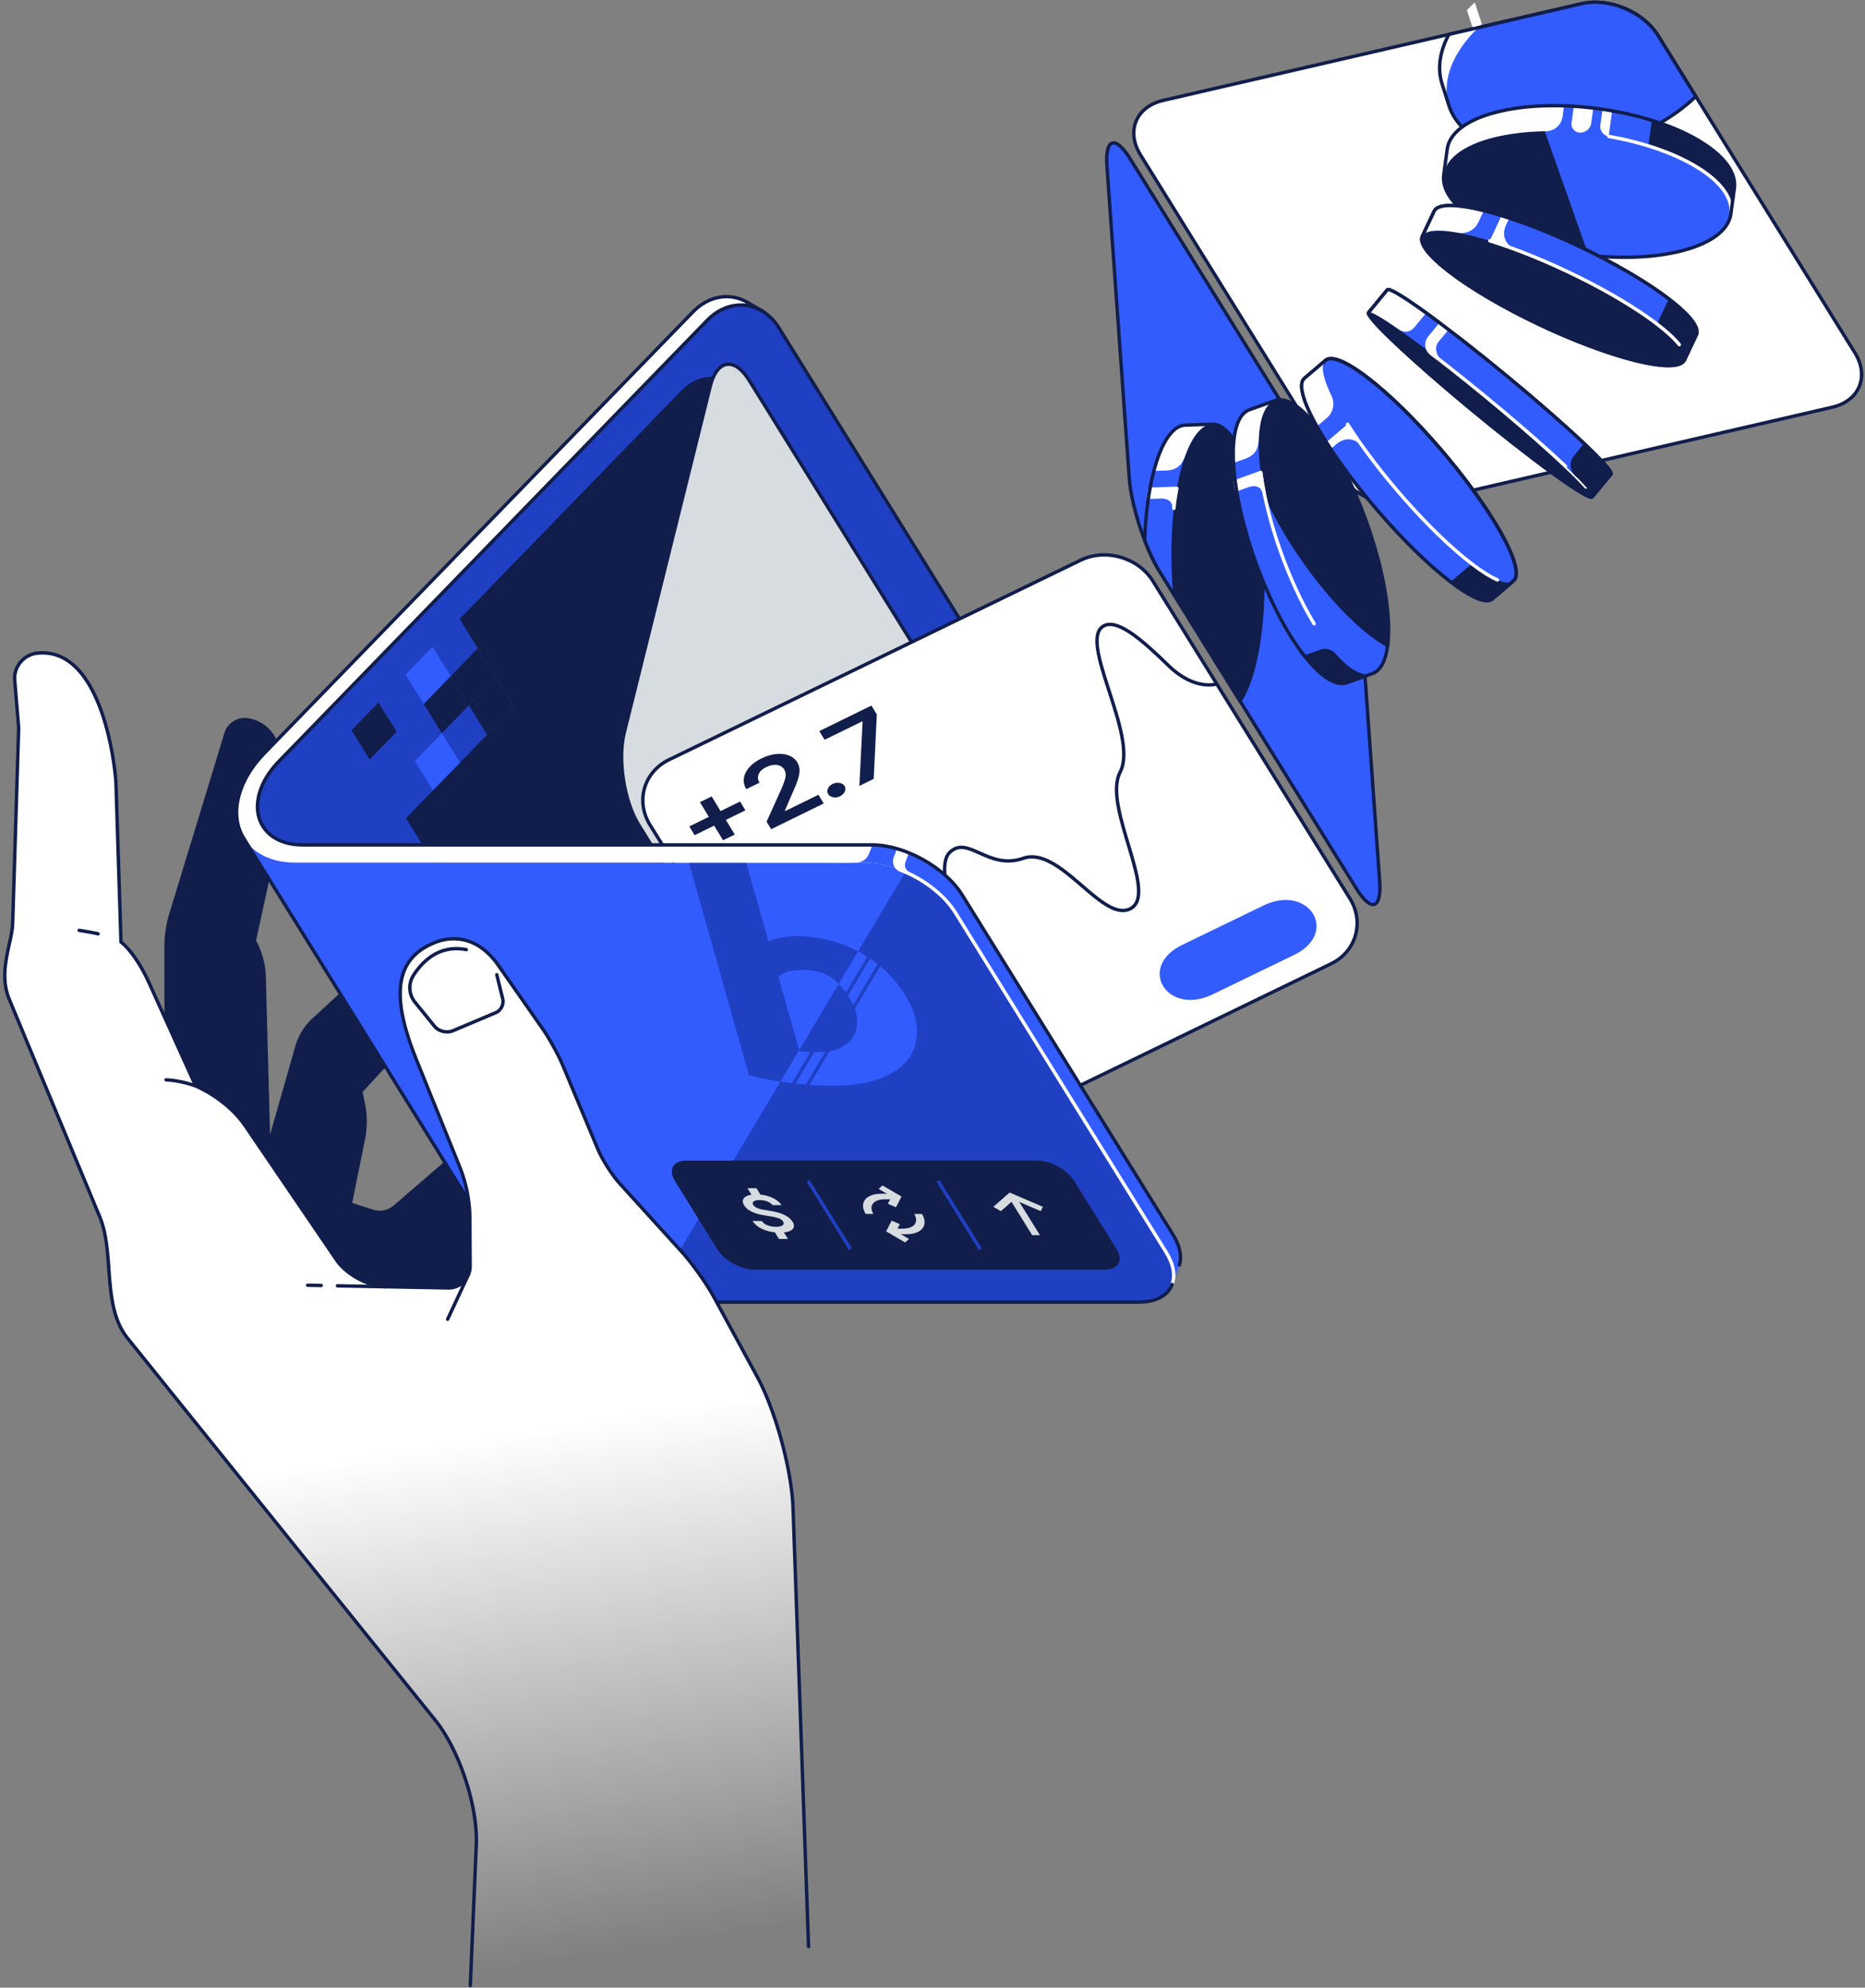
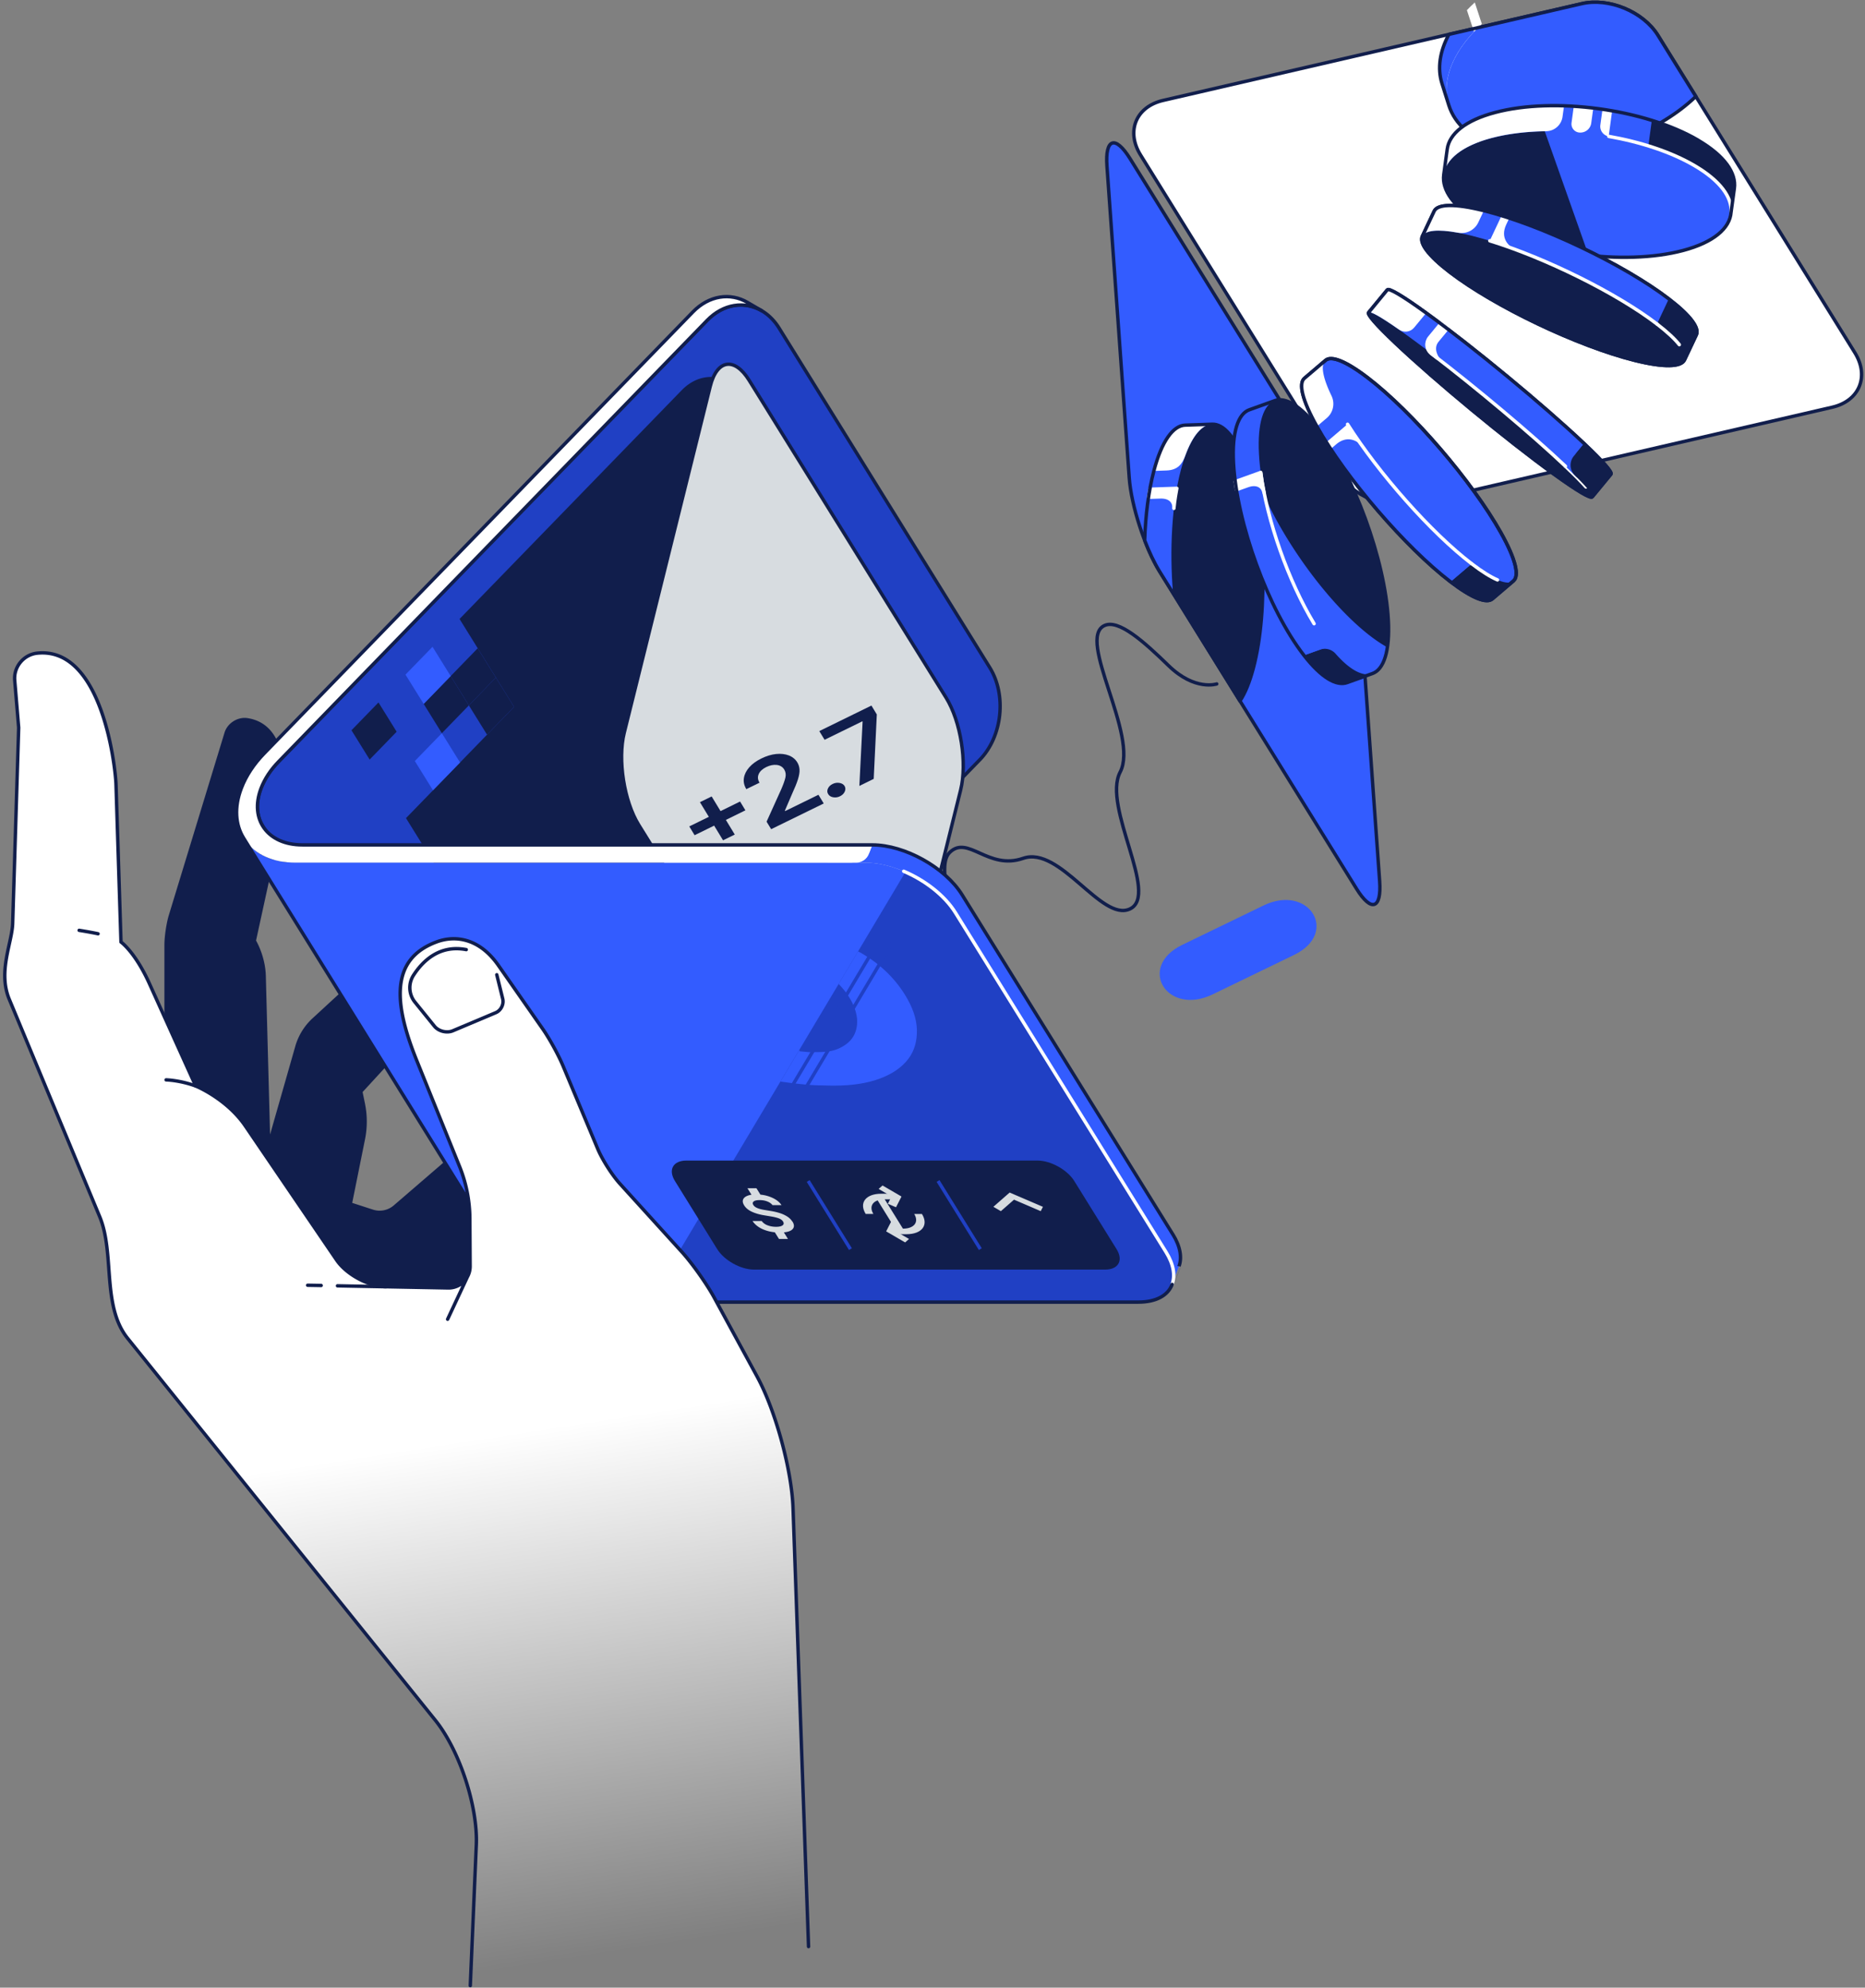
<svg xmlns="http://www.w3.org/2000/svg" width="547" height="583" fill="none">
  <rect width="100%" height="100%" fill="#808080" stroke="none" />
  <path fill="#111E4C" stroke="#111E4C" stroke-linecap="round" stroke-linejoin="round" d="M48.717 304.677v-27.47c0-2.45.58-6.36 1.3-8.7l16.32-53.49c.78-2.55 3.57-4.3 6.2-3.89 14.6 2.25 10.27 27.04 8.49 35.21l-6.46 29.62s2.75 4.47 2.9 10.32l1.33 49.76 8.29-29.01a17.27 17.27 0 0 1 4.91-7.97l26.27-24.2c4.52-4.17 9.17-2.63 10.34 3.4 1.5 7.77-1.66 18.9-7.01 24.72l-15.79 17.18.74 3.59c.7 3.41.71 6.93.02 10.34l-3.84 19.07 6.5 2.11c2.28.74 4.78.24 6.59-1.33l47.63-41.05 6.82 10.47-8.34 19.89-9.92 47.52-48.18 16.94-55.11-103.06v.03Z" />
  <path fill="#2040C4" stroke="#111E4C" stroke-linecap="round" stroke-linejoin="round" d="M287.377 222.847c6.61-6.81 7.93-18.97 2.92-27.04l-61.79-99.57c-5-8.06-14.5-9.09-21.12-2.28l-125.73 129.47c-2.26 2.33-4.04 4.98-5.11 7.8-1.62 4.26-1.3 8.15.52 11.09l79.98 128.89c-1.82-2.94-2.14-6.83-.52-11.09 1.07-2.82 2.86-5.48 5.11-7.8l125.73-129.47h.01Z" />
  <path fill="#335CFF" stroke="#111E4C" stroke-linecap="round" stroke-linejoin="round" d="M397.867 260.687c4.31 6.95 7.37 5.96 6.78-2.2l-6.53-91.38c-.58-8.16-4.59-20.53-8.91-27.48l-57.76-93.09c-4.31-6.95-7.37-5.96-6.78 2.2l6.53 91.38c.58 8.16 4.59 20.53 8.91 27.48l57.76 93.09Z" />
  <path fill="#111E4C" d="m132.187 198.307 5.33 8.59-7.92 8.16-5.33-8.59 7.92-8.16Z" />
  <path fill="#111E4C" d="m140.107 190.147 5.33 8.59-7.92 8.16-5.33-8.59 7.92-8.16Z" />
  <path fill="#111E4C" d="m145.437 198.737 5.34 8.59-7.93 8.16-5.33-8.59 7.92-8.16Z" />
  <path fill="#111E4C" d="m134.777 181.557 65.17-67.11c5.7-5.87 13.89-4.98 18.21 1.97l57.76 93.09c4.31 6.95 3.18 17.44-2.52 23.31l-96.86 99.75-57.46-92.6 31.7-32.64-15.99-25.77h-.01Z" />
  <path fill="#335CFF" d="m129.597 215.057 5.33 8.59-7.93 8.16-5.33-8.59 7.93-8.16Z" />
  <path fill="#111E4C" d="m111.007 206.037 5.33 8.59-7.92 8.16-5.33-8.59 7.92-8.16Z" />
  <path fill="#D7DCE0" stroke="#111E4C" stroke-linecap="round" stroke-linejoin="round" d="M245.107 335.067c4.31 6.95 9.46 6.14 11.43-1.8l25.21-101.54c1.97-7.94.05-20.13-4.26-27.08l-57.76-93.09c-4.31-6.95-9.46-6.14-11.43 1.8l-25.21 101.54c-1.97 7.94-.05 20.13 4.26 27.08l57.76 93.09Z" />
  <path fill="#fff" stroke="#111E4C" stroke-linecap="round" stroke-linejoin="round" d="M544.027 103.457c4.31 6.95 1.32 14.15-6.65 15.99l-122.77 28.37c-7.97 1.84-18.03-2.34-22.34-9.29l-57.76-93.09c-4.31-6.95-1.32-14.15 6.65-15.99l122.77-28.37c7.97-1.84 18.03 2.34 22.34 9.29l57.76 93.09Z" />
  <path fill="#111E4C" d="M363.677 205.597c1.49-2.24 2.83-5.46 3.94-9.67 4.51-17.13 3.4-44.01-2.48-60.04-2.85-7.78-6.3-11.58-9.61-11.46l-7.92.27c-3.51.12-6.87 4.64-9.19 13.45-1.55 5.9-2.44 12.96-2.69 20.34 1.32 3.44 2.83 6.63 4.37 9.12l23.58 38v-.01Z" />
  <path fill="#335CFF" d="M344.037 173.947c-1.05-12.61-.34-26.01 2.3-36.07 2.32-8.82 5.67-13.33 9.19-13.45l-7.92.27c-3.51.12-6.87 4.64-9.19 13.45-1.55 5.9-2.44 12.96-2.69 20.34 1.32 3.44 2.83 6.63 4.37 9.12l3.94 6.34Z" />
  <path fill="#fff" stroke="#fff" stroke-linecap="round" stroke-linejoin="round" d="m345.167 143.237-7.92.27c-.14.77-.27 1.56-.39 2.35l3.47-.12c3.04-.1 4.18 1.68 3.97 3.37.22-2.46.72-5.1.86-5.87h.01Z" />
  <path fill="#fff" d="m338.427 138.127 3.72-.13c3.2-.11 4.58-1.83 5.45-4.25 2.2-6.1 5-9.23 7.92-9.33l-7.92.27c-3.51.12-6.86 4.63-9.18 13.43l.01.01Z" />
  <path stroke="#111E4C" stroke-linecap="round" stroke-linejoin="round" d="M363.677 205.597c1.49-2.24 2.83-5.46 3.94-9.67 4.51-17.13 3.4-44.01-2.48-60.04-2.85-7.78-6.3-11.58-9.61-11.46l-7.92.27c-3.51.12-6.87 4.64-9.19 13.45-1.55 5.9-2.44 12.96-2.69 20.34 1.32 3.44 2.83 6.63 4.37 9.12l23.58 38v-.01Z" />
  <path fill="#335CFF" d="m373.897 117.517-7.46 2.67c-3.31 1.18-5.13 6.51-4.65 15.61.93 17.69 10.18 42.95 20.66 56.43 5.09 6.54 9.53 9.11 12.65 7.99 0 0 4.34-1.55 7.46-2.67 3.3-1.19 5.12-6.51 4.64-15.61-.93-17.69-10.17-42.95-20.66-56.43-5.09-6.54-9.53-9.11-12.65-7.99h.01Z" />
  <path fill="#111E4C" d="m373.897 117.517-7.46 2.67c-.77.28-1.46.79-2.06 1.52.59 5.23 1.89 11.31 3.29 15.67 5.42 16.87 20.81 38.93 34.39 49.28 1.74 1.33 3.37 2.39 4.87 3.22.33-2.2.44-4.84.28-7.93-.93-17.69-10.18-42.95-20.66-56.43-5.09-6.54-9.53-9.11-12.65-7.99v-.01Zm17.81 74.21a4.208 4.208 0 0 0-4.57-1.18l-4.68 1.68c5.09 6.54 9.53 9.11 12.65 7.99l7.46-2.67c-2.75.98-6.52-.89-10.86-5.82Z" />
  <path fill="#335CFF" d="m373.897 117.517-7.46 2.67c-3.31 1.18-5.13 6.51-4.65 15.61.93 17.69 10.18 42.95 20.66 56.43l7.46-2.67c-10.48-13.48-19.73-38.74-20.66-56.43-.48-9.1 1.34-14.43 4.65-15.61Z" />
  <path stroke="#fff" stroke-linecap="round" stroke-linejoin="round" d="M385.417 182.947c-7.52-12.46-13.75-30.01-15.65-44.34" />
  <path fill="#fff" stroke="#fff" stroke-linecap="round" stroke-linejoin="round" d="m362.657 143.617 3.27-1.17c2.86-1.02 4.5.33 4.81 2-.54-2.41-.87-5.08-.97-5.86l-7.46 2.67c.1.78.22 1.57.35 2.36Z" />
-   <path fill="#fff" d="m361.797 135.777 3.51-1.26c3.01-1.08 3.81-3.14 3.9-5.71.23-6.48 1.95-10.32 4.7-11.3l-7.46 2.67c-3.31 1.18-5.12 6.5-4.65 15.59v.01Z" />
  <path stroke="#111E4C" stroke-linecap="round" stroke-linejoin="round" d="m373.897 117.517-7.46 2.67c-3.31 1.18-5.13 6.51-4.65 15.61.93 17.69 10.18 42.95 20.66 56.43 5.09 6.54 9.53 9.11 12.65 7.99 0 0 4.34-1.55 7.46-2.67 3.3-1.19 5.12-6.51 4.64-15.61-.93-17.69-10.17-42.95-20.66-56.43-5.09-6.54-9.53-9.11-12.65-7.99h.01Z" />
  <path fill="#335CFF" d="m422.937 24.537 2.01 6.4c-2.22-7.04.93-15.42 8.56-22.83l-8.52 1.97c-2.7 4.96-3.46 9.98-2.06 14.46h.01Z" />
  <path fill="#335CFF" d="m463.927 1.077-30.41 7.03c-10.58 10.27-12.54 22.43-3.53 30.26 11.57 10.05 36.85 9.16 56.47-1.99 4.29-2.44 7.96-5.17 10.95-8.05l-11.14-17.95c-4.31-6.95-14.37-11.13-22.34-9.29v-.01Z" />
  <path fill="#fff" d="M432.317 9.317c.39-.41.79-.81 1.2-1.21l-1.48.34.28.87Zm.24-8.61c-.82.75-1.59 1.51-2.32 2.27l1.79 5.47 1.48-.34c.36-.35.74-.71 1.12-1.06l-2.08-6.35.01.01Z" />
-   <path fill="#fff" d="m422.937 24.537 2.01 6.4c-1.55-4.93-.47-10.51 2.93-15.96 1.46-2.34 3.36-4.65 5.65-6.87l-8.53 1.97c-2.7 4.96-3.47 9.98-2.06 14.46Z" />
  <path stroke="#111E4C" stroke-linecap="round" stroke-linejoin="round" d="m463.927 1.077-38.97 9.01c-2.68 4.95-3.43 9.95-2.03 14.41l2.03 6.44c.86 2.71 2.52 5.22 5.02 7.39 11.57 10.05 36.85 9.16 56.47-1.99 4.29-2.44 7.95-5.17 10.94-8.05l-11.12-17.92c-4.31-6.95-14.37-11.13-22.34-9.29Z" />
  <path fill="#335CFF" d="M498.047 41.107c-15.52-9.1-42.18-12.74-59.56-8.11-8.68 2.31-13.41 6.24-14.02 10.74l-1.02 7.5c.61-4.5 5.34-8.43 14.02-10.74 17.38-4.62 44.04-.99 59.56 8.11 7.76 4.55 11.26 9.61 10.65 14.11l1.02-7.5c.61-4.5-2.89-9.56-10.65-14.11Z" />
  <path fill="#335CFF" d="M497.027 48.607c-6.82-4-15.78-6.94-25.17-8.59-11.98-2.11-24.65-2.11-34.39.48-17.37 4.62-18.89 15.74-3.37 24.85 15.52 9.1 42.18 12.74 59.55 8.12 8.99-2.39 13.74-6.52 14.07-11.22.31-4.38-3.21-9.24-10.7-13.64h.01Z" />
  <path fill="#111E4C" d="M437.467 40.487c-17.37 4.62-18.89 15.74-3.37 24.85 8.42 4.94 20.11 8.26 31.83 9.54l-12.85-36.37c-5.61.11-10.94.75-15.6 1.99l-.01-.01Z" />
  <path fill="#fff" d="m424.467 43.727-1.02 7.5c.61-4.5 5.34-8.43 14.02-10.74 4.78-1.27 10.26-1.92 16.02-2a4.912 4.912 0 0 0 4.8-4.24l.44-3.22c-7.28-.24-14.3.38-20.23 1.96-8.68 2.31-13.41 6.24-14.02 10.74h-.01Z" />
  <path fill="#111E4C" d="M498.047 41.107c-3.92-2.3-8.56-4.25-13.57-5.81l-1.02 7.5c5.02 1.56 9.65 3.51 13.57 5.81 7.76 4.55 11.26 9.61 10.65 14.11l1.02-7.5c.61-4.5-2.89-9.56-10.65-14.11Z" />
  <path stroke="#fff" stroke-linecap="round" stroke-linejoin="round" d="M471.857 40.007c9.39 1.65 18.35 4.59 25.17 8.59 7.49 4.39 11.01 9.26 10.7 13.64" />
  <path fill="#fff" d="M460.927 36.027c-.09.68.1 1.37.53 1.91.43.54 1.06.88 1.74.94h.03c1.72.15 3.25-1.07 3.48-2.78l.6-4.4c-1.91-.23-3.82-.4-5.72-.52l-.66 4.85Zm8.45.64a2.98 2.98 0 0 0 2.44 3.34l1.02-7.5c-.94-.17-1.88-.31-2.83-.45l-.63 4.61Z" />
  <path stroke="#111E4C" stroke-linecap="round" stroke-linejoin="round" d="M498.047 41.107c-15.52-9.1-42.18-12.74-59.56-8.11-8.68 2.31-13.41 6.24-14.02 10.74l-1.02 7.5c-.61 4.5 2.89 9.56 10.65 14.11 15.52 9.1 42.18 12.74 59.55 8.12 8.99-2.39 13.74-6.52 14.07-11.22l.97-7.02c.61-4.5-2.89-9.56-10.65-14.11l.01-.01Z" />
  <path fill="#111E4C" stroke="#111E4C" stroke-linecap="round" stroke-linejoin="round" d="M489.457 87.667c-13.18-10.09-37.46-21.67-54.24-25.87-8.63-2.16-13.6-1.95-14.58.15l-3.47 7.37c-.93 1.97 1.68 5.62 8.07 10.52 13.18 10.09 37.46 21.67 54.24 25.87 8.63 2.16 13.59 1.95 14.58-.14.94-1.97 3.48-7.37 3.48-7.37.93-1.97-1.67-5.62-8.07-10.52l-.01-.01Z" />
  <path fill="#111E4C" d="m489.457 87.667-3.47 7.37c6.4 4.9 9 8.54 8.07 10.52l3.47-7.37c.93-1.97-1.67-5.62-8.07-10.52Z" />
  <path stroke="#fff" stroke-linecap="round" stroke-linejoin="round" d="M492.537 101.097c-1.36-1.71-3.53-3.74-6.55-6.06" />
  <path fill="#335CFF" d="m420.637 61.947-3.47 7.37c.99-2.09 5.95-2.31 14.58-.15 16.78 4.2 41.05 15.78 54.24 25.87l3.47-7.37c-13.18-10.09-37.46-21.67-54.24-25.87-8.63-2.16-13.6-1.95-14.58.15Z" />
  <path stroke="#fff" stroke-linecap="round" stroke-linejoin="round" d="M485.987 95.037c-11.87-9.09-32.74-19.39-49.03-24.41" />
  <path fill="#fff" d="M442.657 63.977c-.76-.25-1.51-.49-2.25-.72l-3.47 7.37c.74.23 5.7 1.94 8.03 2.76-2.52-.96-5.07-3.55-3.19-7.52l.89-1.88-.01-.01Zm-22.02-2.03-3.47 7.37c.82-1.74 4.38-2.18 10.5-1.05 2.43.45 4.86-.79 5.91-3.02l1.63-3.45c-8.62-2.16-13.58-1.94-14.57.15Z" />
  <path stroke="#111E4C" stroke-linecap="round" stroke-linejoin="round" d="M489.457 87.667c-13.18-10.09-37.46-21.67-54.24-25.87-8.63-2.16-13.6-1.95-14.58.15l-3.47 7.37c-.93 1.97 1.68 5.62 8.07 10.52 13.18 10.09 37.46 21.67 54.24 25.87 8.63 2.16 13.59 1.95 14.58-.14.94-1.97 3.48-7.37 3.48-7.37.93-1.97-1.67-5.62-8.07-10.52l-.01-.01Z" />
  <path fill="#335CFF" stroke="#111E4C" stroke-linecap="round" stroke-linejoin="round" d="M401.047 110.717c-6.4-4.89-10.6-6.45-12.27-5.03l-6.2 5.28c-1.76 1.5-.67 6.35 3.68 14.11 8.45 15.09 25.99 35.48 39.18 45.56 6.4 4.89 10.6 6.45 12.26 5.03 0 0 4.55-3.86 6.21-5.29 1.76-1.51.66-6.35-3.68-14.11-8.45-15.09-25.99-35.48-39.18-45.56v.01Z" />
  <path fill="#111E4C" d="M425.447 170.637c6.4 4.89 10.6 6.45 12.26 5.03l6.2-5.28c-1.66 1.42-5.86-.14-12.27-5.03l-6.2 5.28h.01Z" />
  <path stroke="#fff" stroke-linecap="round" stroke-linejoin="round" d="M439.207 170.097c-2.01-.86-4.54-2.43-7.56-4.74" />
  <path fill="#335CFF" d="M382.587 110.967c-1.76 1.5-.67 6.35 3.68 14.11 8.45 15.09 25.99 35.48 39.18 45.56l6.2-5.28c-13.19-10.08-30.73-30.47-39.18-45.56-4.35-7.77-5.44-12.61-3.68-14.11l-6.2 5.28Z" />
  <path stroke="#fff" stroke-linecap="round" stroke-linejoin="round" d="M431.647 165.357c-11.88-9.07-27.29-26.52-36.41-40.92" />
  <path fill="#fff" d="m390.307 131.687 1.58-1.35c3.34-2.85 6.51-1.07 8.1 1.11-1.39-2.03-4.35-6.37-4.76-7.03l-6.2 5.28c.41.65.84 1.32 1.28 1.98v.01Zm-7.72-20.72c-1.76 1.5-.67 6.34 3.67 14.1l2.9-2.47a5.442 5.442 0 0 0 1.37-6.5c-2.7-5.61-3.21-9.16-1.74-10.41l-6.2 5.28Z" />
  <path stroke="#111E4C" stroke-linecap="round" stroke-linejoin="round" d="M401.047 110.717c-6.4-4.89-10.6-6.45-12.27-5.03l-6.2 5.28c-1.76 1.5-.67 6.35 3.68 14.11 8.45 15.09 25.99 35.48 39.18 45.56 6.4 4.89 10.6 6.45 12.26 5.03 0 0 4.55-3.86 6.21-5.29 1.76-1.51.66-6.35-3.68-14.11-8.45-15.09-25.99-35.48-39.18-45.56v.01Z" />
  <path fill="#111E4C" stroke="#111E4C" stroke-linecap="round" stroke-linejoin="round" d="M464.617 130.097c-11.81-11.18-32.54-28.32-46.31-38.29-7.08-5.13-10.94-7.36-11.41-6.8l-5.49 6.66c-.44.53 2.14 3.56 7.87 8.98 11.81 11.18 32.54 28.32 46.31 38.29 7.08 5.13 10.94 7.36 11.41 6.8.45-.53 5.49-6.66 5.49-6.66.44-.53-2.14-3.56-7.87-8.98Z" />
  <path stroke="#fff" stroke-linecap="round" stroke-linejoin="round" d="M465.157 142.827c-1.31-1.48-3.32-3.51-6.03-6.07" />
  <path fill="#335CFF" d="M418.317 91.807c-7.08-5.13-10.94-7.36-11.41-6.8l-5.49 6.66c.47-.57 4.33 1.67 11.41 6.8 14.5 10.5 33.8 26.45 46.31 38.29l3.42 3.32-.31-7.08 2.39-2.89c-11.81-11.18-32.54-28.32-46.31-38.29l-.01-.01Z" />
  <path fill="#111E4C" d="m464.617 130.097-3.02 3.67a4.198 4.198 0 0 0 .29 5.65c3.8 3.76 5.48 5.88 5.12 6.32l5.49-6.66c.44-.53-2.14-3.56-7.87-8.98h-.01Z" />
  <path stroke="#fff" stroke-linecap="round" stroke-linejoin="round" d="M459.137 136.757c-9.94-9.41-26.21-23.05-39.32-33.07" />
  <path fill="#fff" stroke="#fff" stroke-linecap="round" stroke-linejoin="round" d="M424.457 96.387c-.63-.48-1.25-.95-1.87-1.41l-3.32 4.03c-.57.69-.83 1.58-.73 2.46.1.89.56 1.69 1.27 2.23l1.82 1.39s-2.04-2.8-.08-5.17l2.91-3.53Z" />
  <path fill="#fff" d="M401.417 91.667c.41-.5 3.42 1.16 8.93 5.02 1.4.98 3.32.73 4.41-.59l3.55-4.3c-7.08-5.12-10.93-7.35-11.4-6.79l-5.49 6.66Z" />
  <path stroke="#111E4C" stroke-linecap="round" stroke-linejoin="round" d="M464.617 130.097c-11.81-11.18-32.54-28.32-46.31-38.29-7.08-5.13-10.94-7.36-11.41-6.8l-5.49 6.66c-.44.53 2.14 3.56 7.87 8.98 11.81 11.18 32.54 28.32 46.31 38.29 7.08 5.13 10.94 7.36 11.41 6.8.45-.53 5.49-6.66 5.49-6.66.44-.53-2.14-3.56-7.87-8.98Z" />
-   <path fill="#fff" stroke="#111E4C" stroke-linecap="round" stroke-linejoin="round" d="M248.417 335.067c4.31 6.95 13.87 9.72 21.23 6.15l120.74-58.53c7.36-3.57 9.86-12.18 5.54-19.13l-57.76-93.09c-4.31-6.95-13.87-9.72-21.23-6.15l-120.74 58.53c-7.36 3.57-9.86 12.18-5.54 19.13l57.76 93.09Z" />
  <path fill="#111E4C" d="m212.067 246.467-2.61-4.3-5.73 2.81-1.56-2.58 5.73-2.81-2.61-4.3 3.44-1.68 2.61 4.3 5.73-2.81 1.56 2.58-5.73 2.81 2.61 4.3-3.44 1.68Zm14.11-3.26-1.34-2.2 4.32-9.55c.6-1.39 1-2.52 1.2-3.38.2-.87.09-1.65-.33-2.35-.48-.79-1.22-1.25-2.2-1.36-.99-.11-2.01.1-3.08.62-1.12.55-1.86 1.24-2.22 2.06-.36.83-.29 1.67.24 2.53l-3.87 1.89c-.65-1.07-.89-2.16-.71-3.27.18-1.11.7-2.16 1.58-3.15.88-.99 2.06-1.85 3.55-2.58 1.49-.73 2.95-1.17 4.35-1.31 1.39-.13 2.63.01 3.71.43s1.91 1.11 2.48 2.05c.38.63.6 1.33.64 2.09.05.77-.11 1.72-.46 2.86-.36 1.14-.95 2.59-1.76 4.35l-2.08 4.85.07.12 9.78-4.79 1.55 2.55-15.39 7.53-.03.01Zm20.23-9.67c-.66.33-1.34.43-2.03.31-.69-.12-1.18-.43-1.48-.94-.31-.49-.331-1.03-.071-1.61.26-.58.731-1.04 1.391-1.36.66-.32 1.32-.42 2.01-.3.69.12 1.18.42 1.49.91.29.5.31 1.05.05 1.63-.26.59-.72 1.04-1.37 1.36h.01Zm5.64-3 .95-18.85-.07-.12-11.08 5.42-1.55-2.55 15.29-7.49 1.58 2.61-.91 18.9-4.22 2.07.01.01Z" />
  <path fill="#335CFF" d="m355.727 291.637 23.83-11.55c13.35-6.47 4.36-20.96-8.99-14.49l-23.83 11.55c-13.34 6.46-4.5 21.03 8.99 14.49Z" />
  <path stroke="#111E4C" stroke-linecap="round" stroke-linejoin="round" d="M227.647 301.597c6.7-3.09 20.51-8.27 27.21-11.37 8.06-3.72 5.89-9.3 17.22-12.46 12.19-3.4 1.33-22.68 6.46-27.73 5.35-5.27 11.25 5.31 21.55 1.72 10.81-3.77 22.97 18.7 31.29 14.86 8.81-4.07-8.17-29.97-2.84-40.15 5.59-10.7-12.93-39.14-4.6-42.99 4.13-1.91 11.48 4.63 18.79 11.75 7.75 7.55 14.14 5.38 14.14 5.38" />
  <path fill="#335CFF" d="m126.857 189.717 5.33 8.59-7.92 8.16-5.34-8.59 7.93-8.16Zm206.99 192.2c9.49 0 13.16-6.6 8.16-14.66l-61.79-99.57c-5-8.06-16.86-14.66-26.35-14.66H86.707c-7.14 0-12.51-2.79-15.26-7.22l79.98 128.89c2.75 4.43 8.12 7.22 15.26 7.22h167.16Z" />
  <path fill="#2040C4" d="M190.317 381.917h143.53c9.49 0 13.16-6.6 8.16-14.66l-61.79-99.57c-3.04-4.9-8.62-9.25-14.66-11.92l-75.24 126.15Z" />
-   <path fill="#2040C4" d="M238.197 308.637c-.6 0-1.32-.06-3.68-.3l-6.19-21.8c.84-.84 1.92-1.44 3.48-1.68 1.52-.3 2.59-.36 3.62-.36 3.24 0 6.12.66 8.22 2.1 2.09 1.44 3.91 3.42 5.48 5.95 1.27 2.04 1.98 4.02 2.24 5.94.21 1.86-.07 3.6-.84 5.11-.75 1.47-2.05 2.69-3.82 3.6-1.71.96-3.92 1.38-6.56 1.38-.85 0-1.54 0-1.92.06m-19.33-55.61h-16.84l17.58 62.27c2.67.75 5.35 1.33 7.99 1.74 2.65.42 5.14.72 7.5.96 2.28.24 4.32.36 6.02.36 1.75.06 2.94.06 3.62.06 5.29 0 9.7-.72 13.36-2.1 3.67-1.38 6.4-3.3 8.23-5.7 1.83-2.4 2.61-5.28 2.55-8.53-.08-3.3-1.27-6.73-3.55-10.39-1.49-2.4-3.29-4.62-5.41-6.66s-4.52-3.84-7.19-5.41a39.355 39.355 0 0 0-8.84-3.66c-3.2-.9-6.66-1.38-10.24-1.38-1.7 0-3.25.12-4.52.42-1.39.24-2.53.6-3.76 1.08l-6.53-23.06" />
  <path fill="#335CFF" d="M241.157 318.367c1.75.06 2.94.06 3.62.06 5.29 0 9.7-.72 13.37-2.1 3.67-1.38 6.4-3.3 8.23-5.7 1.84-2.4 2.61-5.28 2.55-8.53-.08-3.3-1.27-6.73-3.55-10.39-1.49-2.4-3.29-4.62-5.41-6.66s-4.52-3.84-7.19-5.41c-.36-.21-.74-.39-1.11-.58l-5.7 9.55c1.13 1.13 2.18 2.43 3.13 3.95 1.27 2.04 1.98 4.02 2.24 5.94.21 1.86-.07 3.6-.84 5.11-.75 1.47-2.05 2.69-3.82 3.6-1.71.96-3.92 1.38-6.56 1.38-.85 0-1.54 0-1.92.06-.6 0-1.32-.06-3.68-.3l-.1-.35-5.51 9.24c2.18.32 4.25.57 6.24.77 2.28.24 4.32.36 6.02.36h-.01Z" />
  <path stroke="#2040C4" stroke-linecap="round" stroke-linejoin="round" d="m232.217 318.737 25.91-43.45m-22.63 45.18 25.91-43.45" />
  <path fill="#335CFF" d="m343.777 376.727 1.98-5.22c.97-2.56.46-5.87-1.77-9.46l-61.79-99.57c-5-8.06-16.86-14.66-26.35-14.66l-.84 2.21-5.11 3.01h3.97c9.49 0 21.35 6.6 26.35 14.66l61.79 99.57c2.23 3.6 2.74 6.91 1.77 9.46Z" />
-   <path fill="#fff" stroke="#fff" stroke-linecap="round" stroke-linejoin="round" d="M266.097 255.997s-1.83-1.12-.93-3.51l.96-2.53-2.56-.9-1 2.63a2.731 2.731 0 0 0 1.62 3.53l1.92.78h-.01Z" />
  <path fill="#111E4C" d="M324.147 372.387c3.88 0 5.39-2.7 3.34-6l-12.4-19.98c-2.05-3.3-6.9-6-10.79-6h-103c-3.88 0-5.39 2.7-3.34 6l12.4 19.98c2.05 3.3 6.9 6 10.79 6h103Z" />
-   <path fill="#D7DCE0" d="M256.177 356.067h-2.27c-2.03-3.27.02-5.93 4.56-5.93h3.97l1.01 1.63h-3.97c-3.3 0-4.78 1.93-3.31 4.3h.01Zm9.66 5.94h-3.97l-1.01-1.63h3.97c3.3 0 4.78-1.93 3.31-4.3h2.27c2.03 3.27-.02 5.93-4.56 5.93h-.01Zm39.17.28h-2.27l-7.11-11.46h2.27l7.11 11.46Z" />
+   <path fill="#D7DCE0" d="M256.177 356.067h-2.27c-2.03-3.27.02-5.93 4.56-5.93h3.97l1.01 1.63h-3.97c-3.3 0-4.78 1.93-3.31 4.3h.01Zm9.66 5.94h-3.97l-1.01-1.63h3.97c3.3 0 4.78-1.93 3.31-4.3h2.27c2.03 3.27-.02 5.93-4.56 5.93h-.01Zh-2.27l-7.11-11.46h2.27l7.11 11.46Z" />
  <path fill="#D7DCE0" d="m293.557 355.247-2.2-1.28 4.77-4.18 9.76 4.19-.64 1.27-7.84-3.37-3.85 3.37Zm-30.76-1.14-2.39-1.03 1.08-2.14-3.79-2.21 1.15-1.01 5.56 3.24-1.61 3.15Zm2.67 10.31-5.56-3.24 1.61-3.15 2.39 1.03-1.08 2.14 3.79 2.21-1.15 1.01Zm-33.06-6.09c-.39-.63-.93-1.15-1.61-1.57a9.53 9.53 0 0 0-2.27-1c-.83-.25-1.67-.44-2.5-.57l-1.58-.26c-.46-.07-.92-.16-1.39-.28-.47-.12-.89-.27-1.27-.47-.38-.2-.66-.45-.84-.75-.25-.41-.22-.75.1-1.02s.9-.4 1.76-.4 1.56.13 2.23.39c.67.26 1.18.62 1.54 1.08h2.64c-.4-.61-.97-1.16-1.72-1.63s-1.62-.84-2.6-1.11c-.6-.17-1.23-.27-1.87-.34l-1.16-1.87h-2.64l1.18 1.9c-.45.07-.85.17-1.19.31-.67.27-1.1.64-1.28 1.12-.18.48-.08 1.04.32 1.68.48.78 1.23 1.4 2.24 1.87 1.01.47 2.21.82 3.6 1.05l1.92.32c.91.15 1.68.33 2.31.55.63.22 1.08.54 1.34.96.28.46.24.84-.14 1.12-.38.29-1.02.43-1.91.43-.89 0-1.67-.14-2.44-.42-.77-.28-1.36-.71-1.77-1.28h-2.69c.72 1.08 1.79 1.91 3.21 2.5 1.02.42 2.13.69 3.33.81l1.21 1.95h2.64l-1.2-1.93c1.15-.11 1.97-.39 2.45-.84.64-.59.66-1.37.07-2.33l-.02.03Z" />
  <path stroke="#2040C4" stroke-miterlimit="10" d="m275.127 346.397 12.4 19.99m-50.49-19.99 12.4 19.99" />
  <path fill="#fff" d="M88.687 247.807c-10.17 0-15.6-7.42-12.13-16.58 1.07-2.82 2.86-5.48 5.11-7.8l125.73-129.47c4.76-4.9 11.02-5.74 16.02-2.82l-4.19-2.45c-5-2.93-11.26-2.09-16.02 2.82l-125.72 129.47c-2.97 3.06-5.32 6.54-6.72 10.25-4.56 12.04 2.58 21.8 15.95 21.8h164.38c1.67 0 3.17-1.03 3.76-2.6l.99-2.62H88.687Z" />
  <path stroke="#fff" stroke-linecap="round" stroke-linejoin="round" d="M265.057 255.547c6.23 2.64 12.03 7.11 15.16 12.15l61.79 99.57c2.23 3.6 2.74 6.91 1.77 9.46" />
  <path stroke="#111E4C" stroke-linecap="round" stroke-linejoin="round" d="m343.987 362.047-61.79-99.57c-5-8.06-16.86-14.66-26.35-14.66H88.687c-10.17 0-15.6-7.42-12.13-16.58 1.07-2.82 2.86-5.48 5.11-7.8l125.73-129.47c4.76-4.9 11.02-5.74 16.02-2.82l-4.19-2.45c-5-2.93-11.26-2.09-16.02 2.82l-125.72 129.47c-2.97 3.06-5.32 6.54-6.72 10.25-2.11 5.58-1.71 10.68.66 14.53.27.44.61.99 1 1.62l79.01 127.32c2.75 4.43 8.12 7.22 15.26 7.22h167.16c5.29 0 8.74-1.99 9.93-5.2 0 .02 1.98-5.22 1.98-5.22.97-2.56.46-5.87-1.77-9.46h-.01Z" />
  <path fill="url(#a)" d="m237.147 570.957-4.55-128.61c-.4-11.31-5.15-28.69-10.56-38.63l-12.6-23.18c-2.18-4-6.46-10.04-9.53-13.41l-18.12-19.96c-2.26-2.49-5.16-7.05-6.46-10.15l-10.25-24.51c-1.3-3.1-3.93-7.88-5.85-10.64l-13.05-18.7c-5.67-8.12-12.78-8.88-18.14-6.89-13.61 5.05-12.59 17.99-5.8 34.8l12.56 31.09a41.417 41.417 0 0 1 3.01 15.27l.08 13.95a6.33 6.33 0 0 1-6.47 6.38l-18.26-.35c-5.08-.1-11.57-3.61-14.42-7.81l-26.77-39.32c-5.49-8.06-14.57-11.75-14.57-11.75l-13.56-30c-4.22-9.33-8.35-12.23-8.35-12.23l-1.47-46.36c-.19-4.98-4.01-40.33-23.08-38.37-3.97.41-6.96 4-6.62 7.98l1.16 13.88-1.76 57.42c-.17 5.66-4.38 14.12-1 22.24l26.53 63.79c4.46 10.73.56 26.18 8.18 35.65l90.24 112.02c7.1 8.81 12.51 25.27 12.03 36.58l-1.76 41.27" />
  <path stroke="#111E4C" stroke-linecap="round" stroke-linejoin="round" d="m237.147 570.957-4.55-128.61c-.4-11.31-5.15-28.69-10.56-38.63l-12.6-23.18c-2.18-4-6.46-10.04-9.53-13.41l-18.12-19.96c-2.26-2.49-5.16-7.05-6.46-10.15l-10.25-24.51c-1.3-3.1-3.93-7.88-5.85-10.64l-13.05-18.7c-5.67-8.12-12.78-8.88-18.14-6.89-13.61 5.05-12.59 17.99-5.8 34.8l12.56 31.09a41.417 41.417 0 0 1 3.01 15.27l.08 13.95a6.33 6.33 0 0 1-6.47 6.38l-18.26-.35c-5.08-.1-11.57-3.61-14.42-7.81l-26.77-39.32c-5.49-8.06-14.57-11.75-14.57-11.75l-13.56-30c-4.22-9.33-8.35-12.23-8.35-12.23l-1.47-46.36c-.19-4.98-4.01-40.33-23.08-38.37-3.97.41-6.96 4-6.62 7.98l1.16 13.88-1.76 57.42c-.17 5.66-4.38 14.12-1 22.24l26.53 63.79c4.46 10.73.56 26.18 8.18 35.65l90.24 112.02c7.1 8.81 12.51 25.27 12.03 36.58l-1.76 41.27m-.83-207.92-5.82 12.46" />
  <path stroke="#111E4C" stroke-linecap="round" stroke-linejoin="round" d="M28.757 273.887c-2.29-.5-5.54-1.01-5.54-1.01m75.77 104.27 14.18.27m-22.93-.44 3.96.07m-36.79-58.51c-4.76-1.73-8.69-1.8-8.69-1.8m96.99-30.83 1.74 7.05c.4 1.6-.52 3.43-2.04 4.07l-12.61 5.32c-1.76.74-4.18.14-5.38-1.35l-5.72-7.07a6.721 6.721 0 0 1-.43-7.85c2.59-4.03 7.52-9.08 15.48-7.54" />
  <defs>
    <linearGradient id="a" x1="95.479" x2="119.277" y1="428.391" y2="582.407" gradientUnits="userSpaceOnUse">
      <stop stop-color="#fff" />
      <stop offset="1" stop-color="#fff" stop-opacity="0" />
    </linearGradient>
  </defs>
</svg>